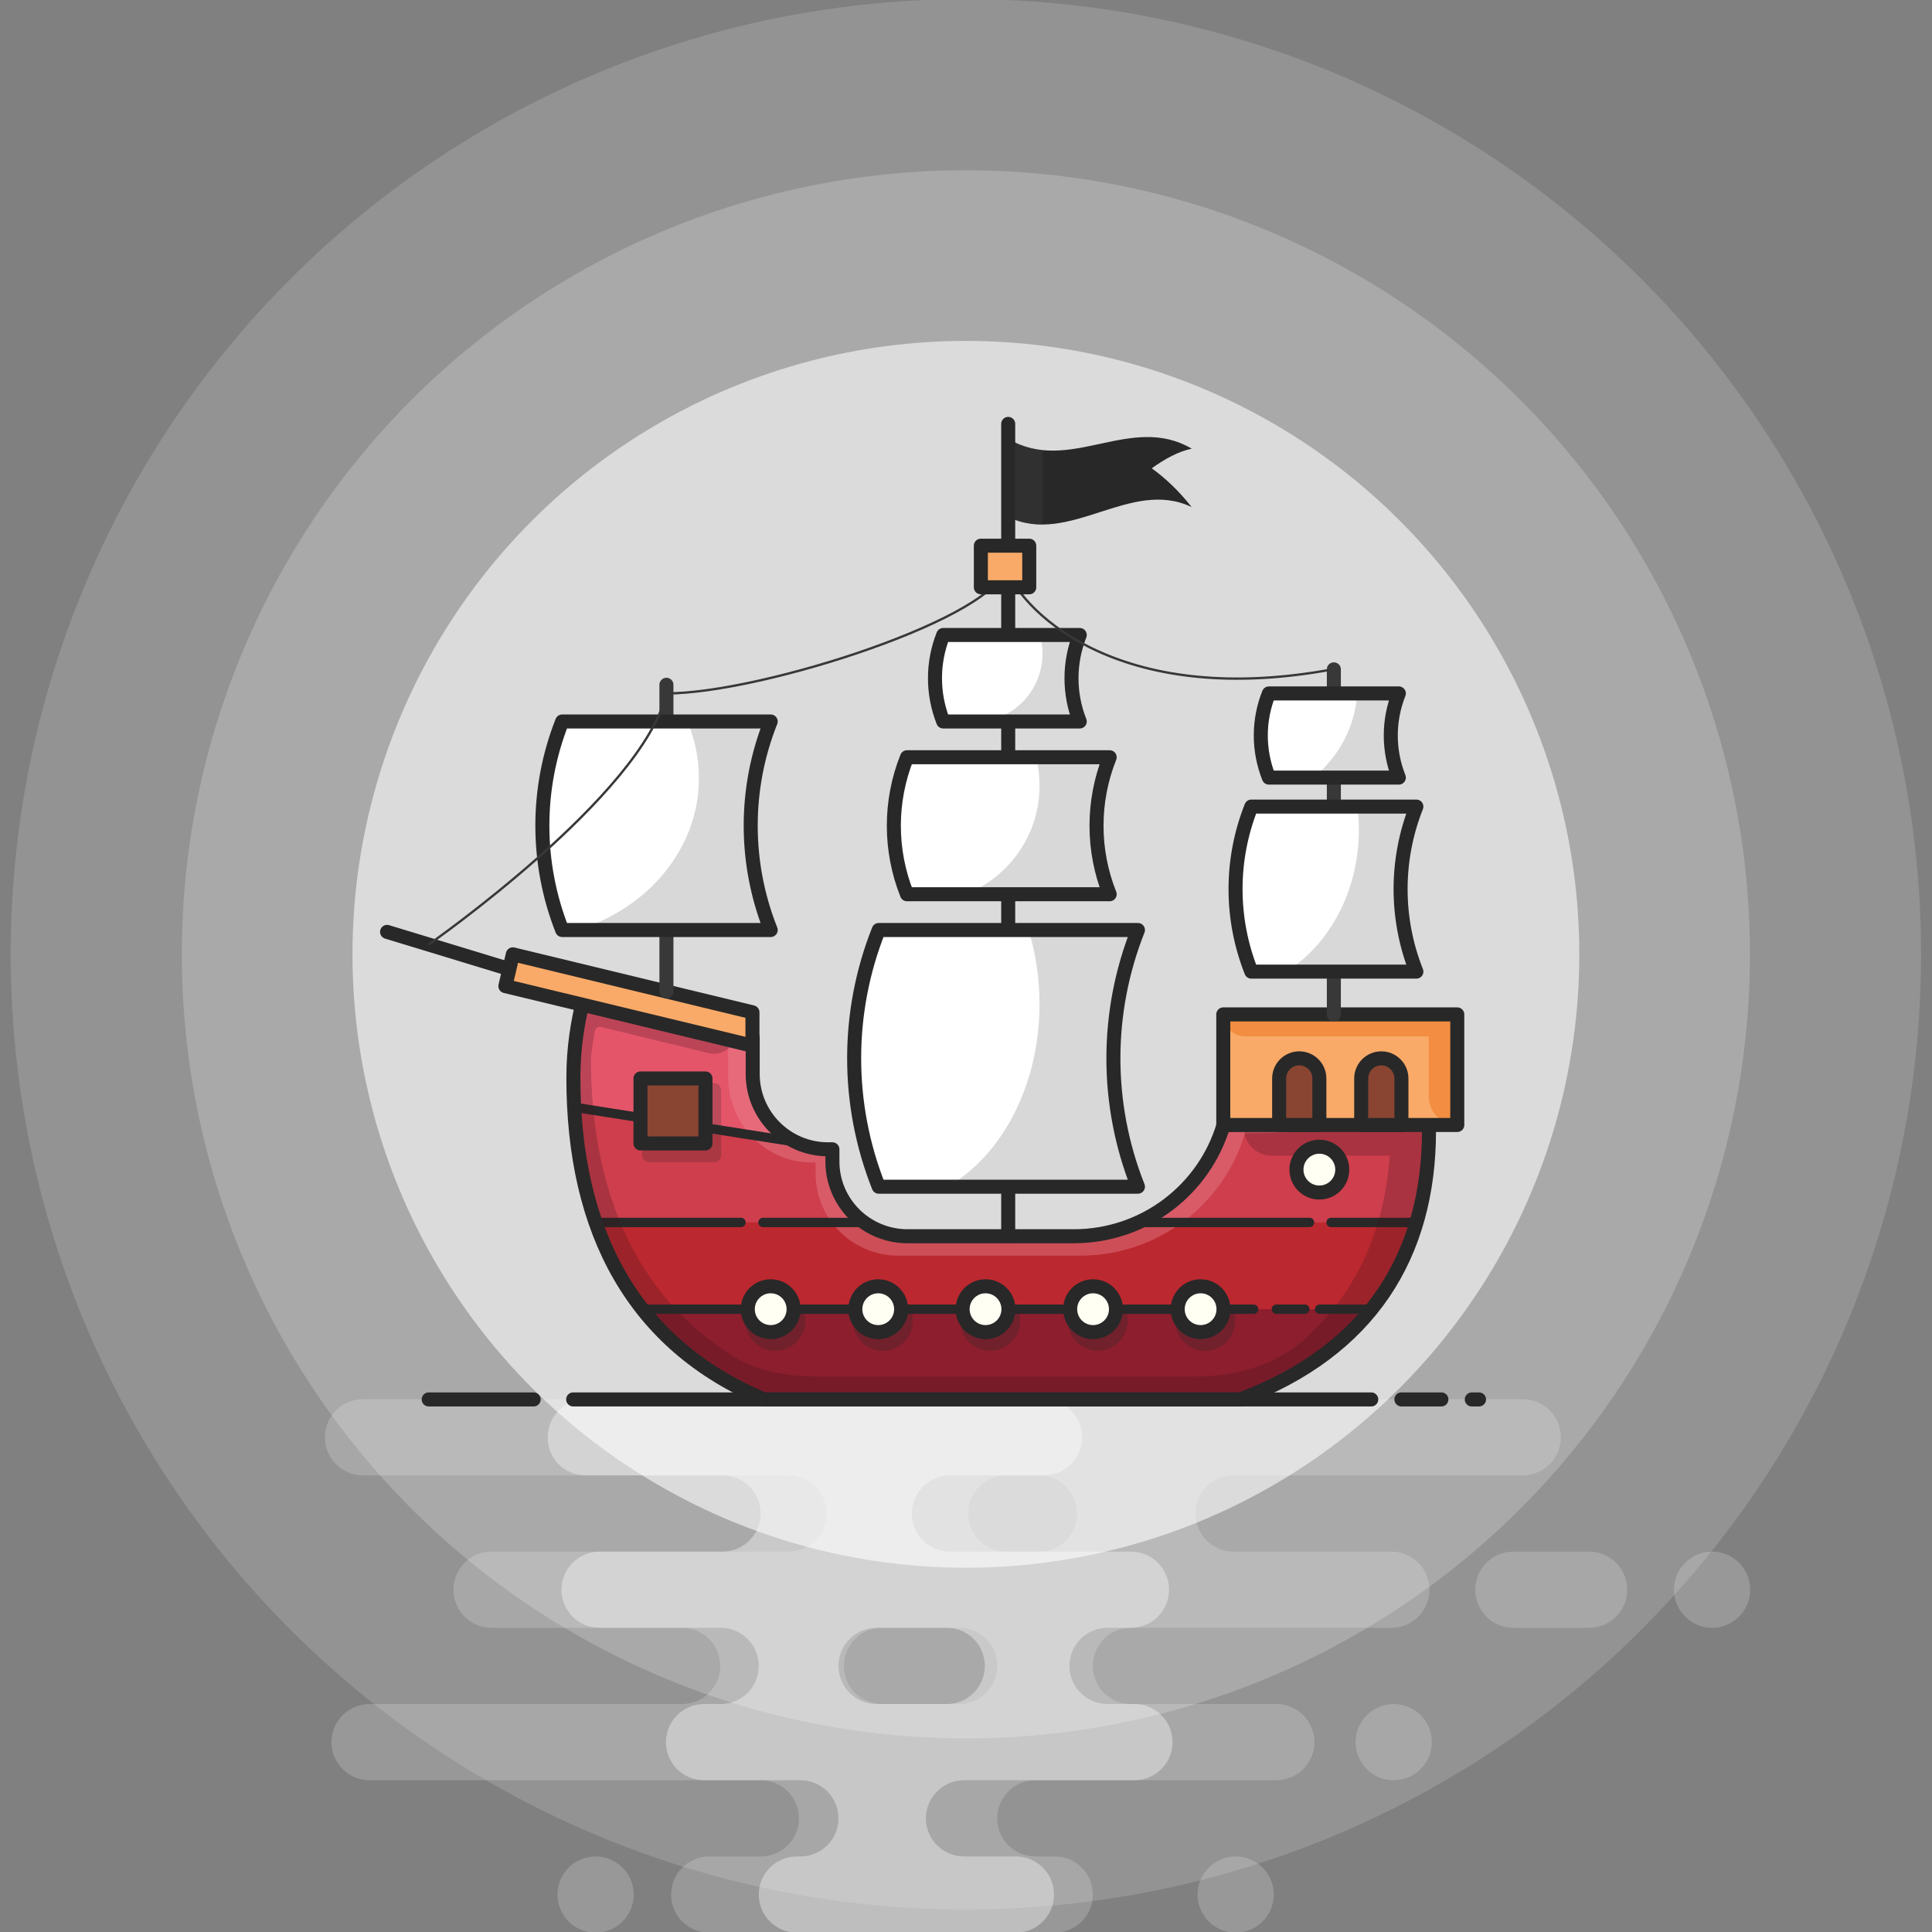
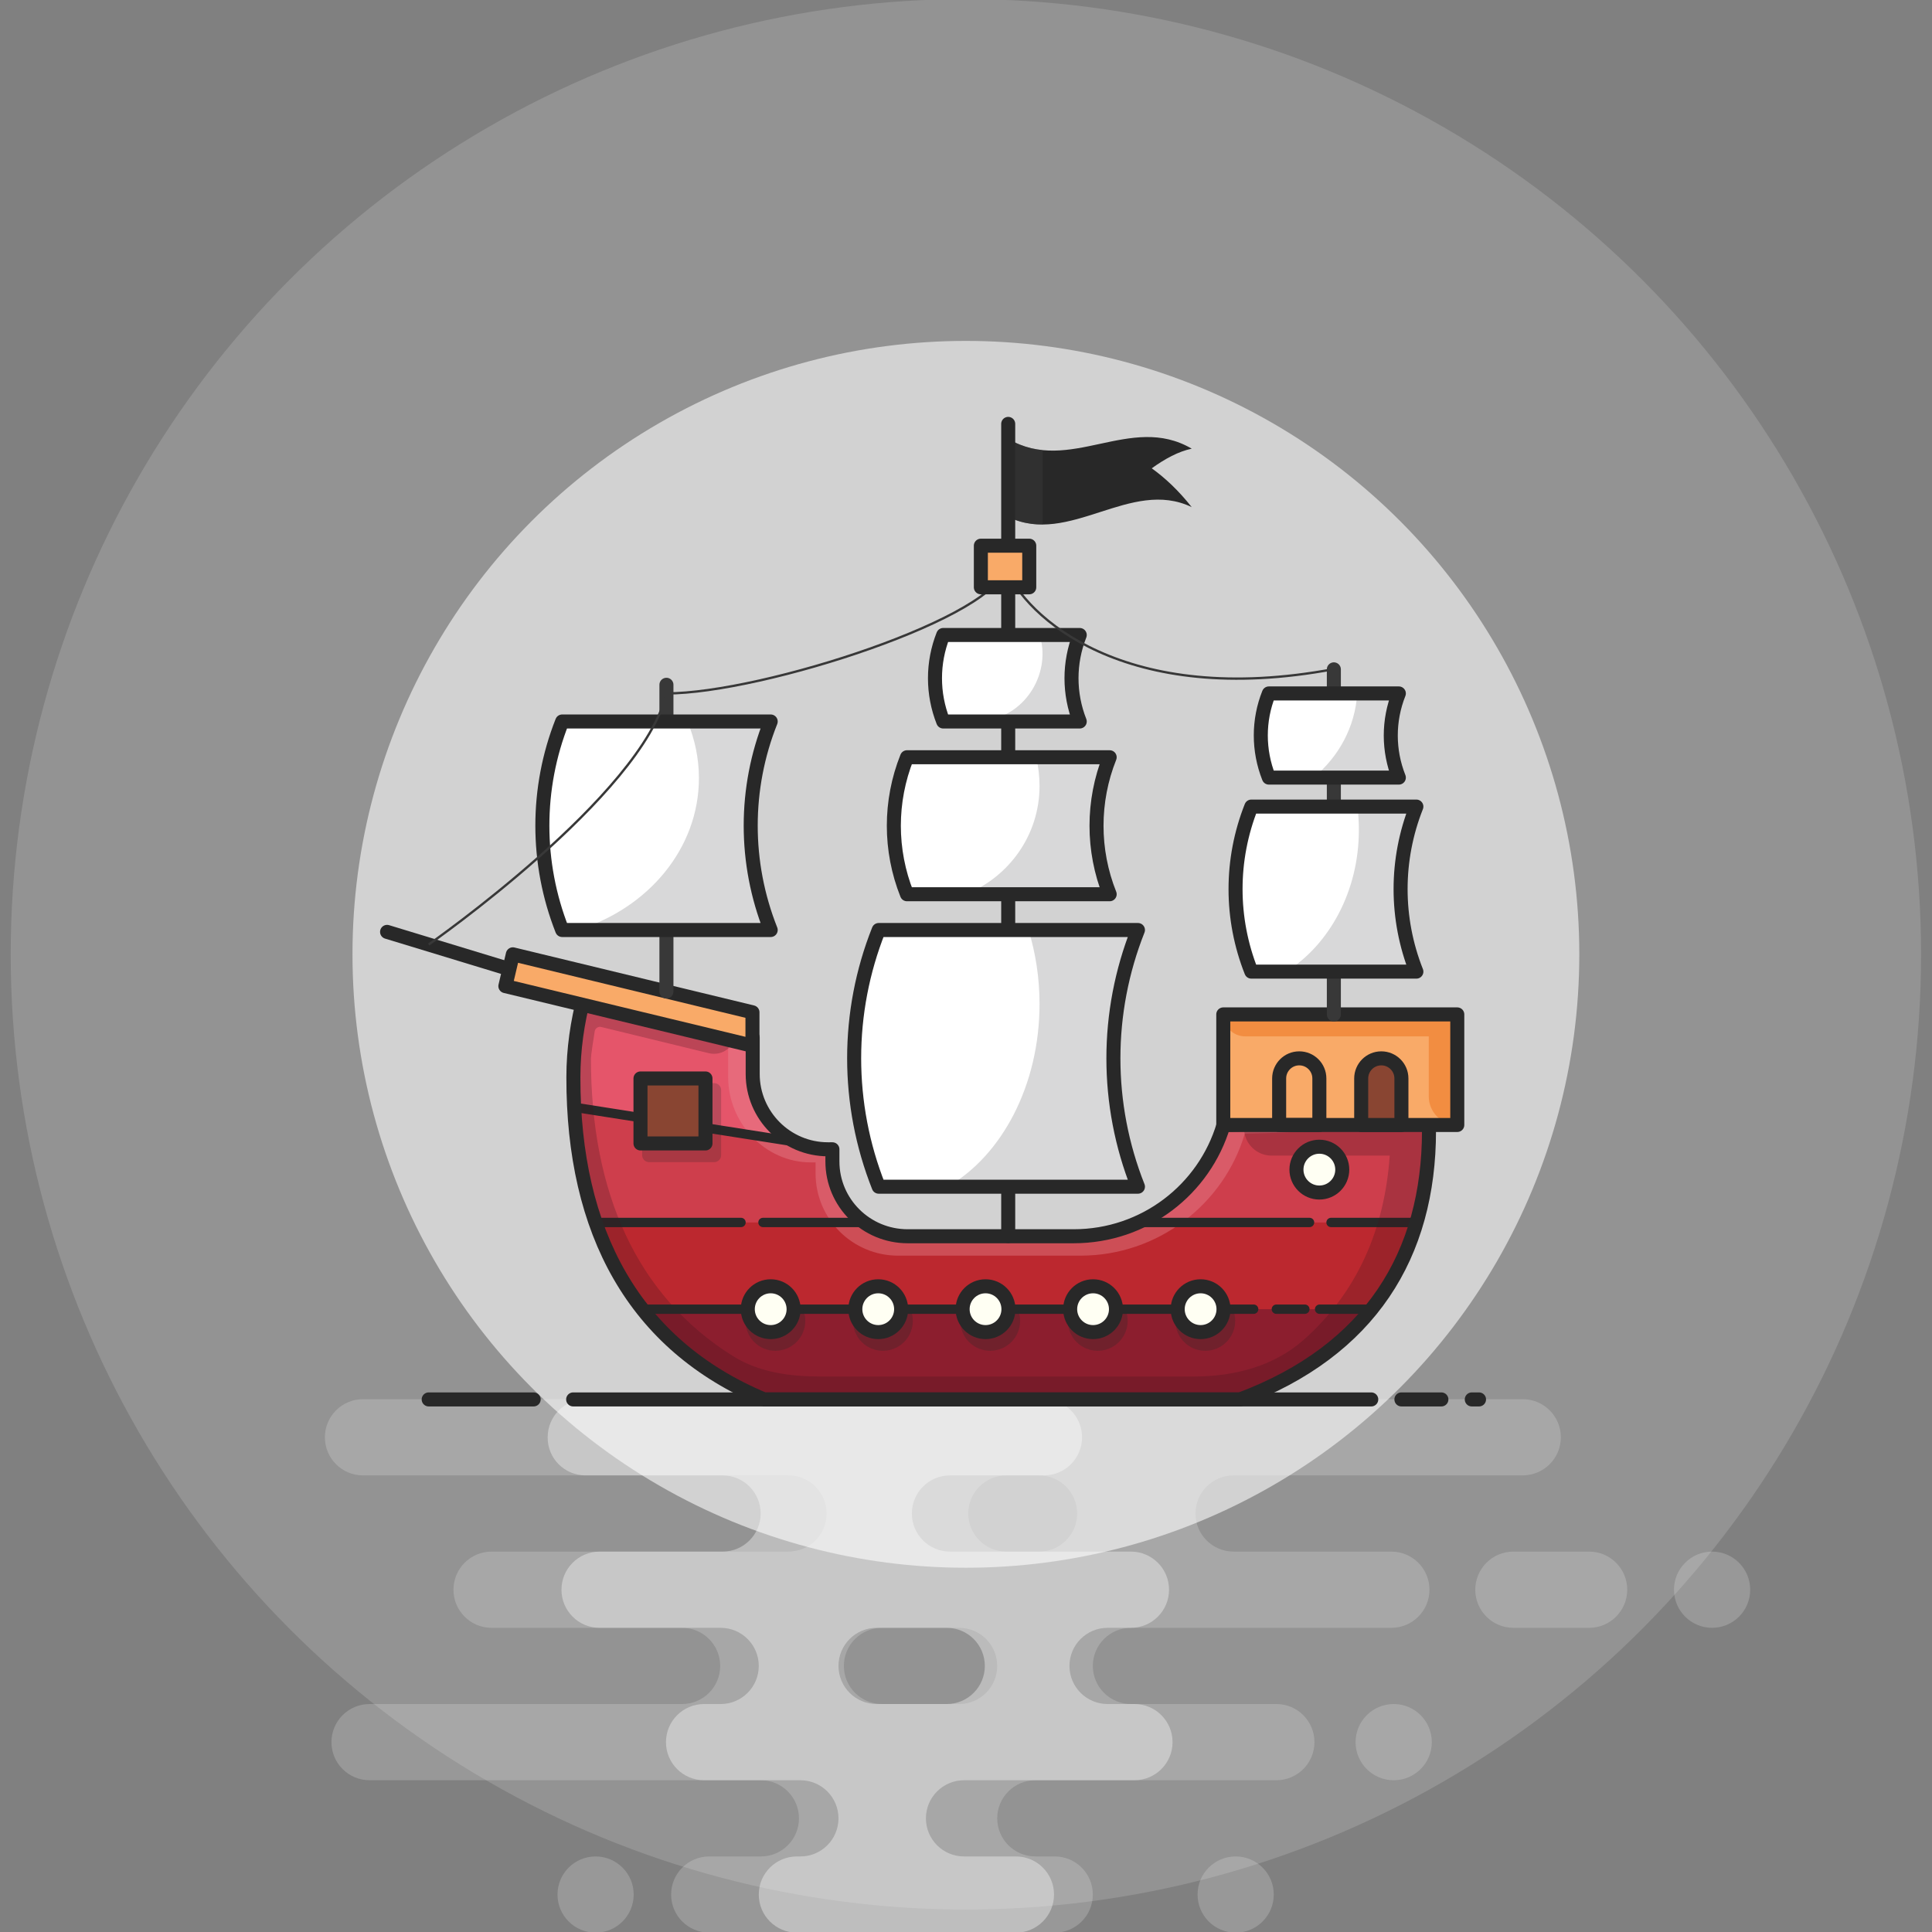
<svg xmlns="http://www.w3.org/2000/svg" xmlns:ns1="http://sodipodi.sourceforge.net/DTD/sodipodi-0.dtd" xmlns:ns2="http://www.inkscape.org/namespaces/inkscape" version="1.1" id="Layer_1" x="0px" y="0px" viewBox="0 0 1000 1000" style="enable-background:new 0 0 1000 1000;" xml:space="preserve" ns1:docname="day99-pirate-boat-clean.svg" ns2:version="0.92.1 r15371">
  <rect x="0" y="0" width="1000" height="1000" fill="#808080" stroke="none" />
  <defs id="defs333" />
  <ns1:namedview pagecolor="#ffffff" bordercolor="#666666" borderopacity="1" objecttolerance="10" gridtolerance="10" guidetolerance="10" ns2:pageopacity="0" ns2:pageshadow="2" ns2:window-width="1920" ns2:window-height="1137" id="namedview331" showgrid="false" ns2:zoom="0.6675088" ns2:cx="296.25795" ns2:cy="506.10789" ns2:window-x="-8" ns2:window-y="-8" ns2:window-maximized="1" ns2:current-layer="Layer_1" />
  <style type="text/css" id="style2">
	.st0{fill:#B4D0D8;}
	.st1{opacity:0.15;fill:#FFFFFF;}
	.st2{opacity:0.2;fill:#FFFFFF;}
	.st3{opacity:0.58;fill:#FFFFFF;}
	.st4{fill:#25B3B7;}
	.st5{fill:#EEF2F4;}
	.st6{opacity:0.19;}
	.st7{fill:#FFFFFF;}
	.st8{opacity:0.37;}
	.st9{fill:#CE3E4C;}
	.st10{fill:#E5556A;}
	.st11{fill:#BC282F;}
	.st12{opacity:0.38;fill:#EA8B98;}
	.st13{fill:none;stroke:#282828;stroke-width:4;stroke-linecap:round;stroke-linejoin:round;stroke-miterlimit:10;}
	.st14{opacity:0.22;fill:none;stroke:#282828;stroke-width:6;stroke-linecap:round;stroke-linejoin:round;stroke-miterlimit:10;}
	.st15{fill:#8C1E2E;}
	.st16{opacity:0.25;}
	.st17{fill:#3A121A;}
	.st18{fill:#282828;}
	.st19{opacity:0.38;fill:#3D3D3D;}
	.st20{fill:none;stroke:#282828;stroke-width:6;stroke-linecap:round;stroke-linejoin:round;stroke-miterlimit:10;}
	.st21{fill:#D8D8D9;}
	.st22{opacity:0.28;}
	.st23{fill:#FFFFF3;}
	.st24{fill:#F9AA68;}
	.st25{fill:#F28D41;}
	.st26{fill:#894532;}
	.st27{fill:none;stroke:#383838;stroke-width:6;stroke-linecap:round;stroke-linejoin:round;stroke-miterlimit:10;}
	.st28{fill:none;stroke:#383838;stroke-miterlimit:10;}
</style>
  <g id="g4702" transform="matrix(1.21,0,0,1.21,-105.054,-111.044)">
    <g id="XMLID_59_">
      <circle r="408.6" cy="500" cx="500" class="st1" id="XMLID_43_" style="opacity:0.15;fill:#ffffff" />
-       <circle r="335.4" cy="500" cx="500" class="st2" id="XMLID_42_" style="opacity:0.2;fill:#ffffff" />
      <circle r="262.4" cy="500" cx="500" class="st3" id="XMLID_24_" style="opacity:0.58;fill:#ffffff" />
    </g>
    <g id="XMLID_192_">
      <g class="st6" id="XMLID_3_" style="opacity:0.19">
        <path d="m 683,853.3 v 0 c 9,0 16.3,-7.3 16.3,-16.3 v 0 c 0,-9 -7.3,-16.3 -16.3,-16.3 v 0 c -9,0 -16.3,7.3 -16.3,16.3 v 0 c 0,9 7.3,16.3 16.3,16.3 z" class="st7" id="XMLID_162_" ns2:connector-curvature="0" style="fill:#ffffff" />
        <path d="m 734.2,788.1 h 32.4 c 9,0 16.3,-7.3 16.3,-16.3 v 0 c 0,-9 -7.3,-16.3 -16.3,-16.3 h -32.4 c -9,0 -16.3,7.3 -16.3,16.3 v 0 c 0,9 7.3,16.3 16.3,16.3 z" class="st7" id="XMLID_70_" ns2:connector-curvature="0" style="fill:#ffffff" />
        <path d="m 819.2,788.1 v 0 c 9,0 16.3,-7.3 16.3,-16.3 v 0 c 0,-9 -7.3,-16.3 -16.3,-16.3 v 0 c -9,0 -16.3,7.3 -16.3,16.3 v 0 c 0,9 7.3,16.3 16.3,16.3 z" class="st7" id="XMLID_75_" ns2:connector-curvature="0" style="fill:#ffffff" />
        <path d="m 754.5,706.6 v 0 c 0,-9 -7.3,-16.3 -16.3,-16.3 H 242.1 c -9,0 -16.3,7.3 -16.3,16.3 v 0 c 0,9 7.3,16.3 16.3,16.3 h 182 c 9,0 16.3,7.3 16.3,16.3 v 0 c 0,9 -7.3,16.3 -16.3,16.3 h -127 c -9,0 -16.3,7.3 -16.3,16.3 v 0 c 0,9 7.3,16.3 16.3,16.3 h 81.5 c 9,0 16.3,7.3 16.3,16.3 v 0 c 0,9 -7.3,16.3 -16.3,16.3 H 244.9 c -9,0 -16.3,7.3 -16.3,16.3 v 0 c 0,9 7.3,16.3 16.3,16.3 h 167.4 c 9,0 16.3,7.3 16.3,16.3 v 0 c 0,9 -7.3,16.3 -16.3,16.3 h -22.1 c -9,0 -16.3,7.3 -16.3,16.3 v 0 c 0,9 7.3,16.3 16.3,16.3 H 538 c 9,0 16.3,-7.3 16.3,-16.3 v 0 c 0,-9 -7.3,-16.3 -16.3,-16.3 h -8.3 c -9,0 -16.3,-7.3 -16.3,-16.3 v 0 c 0,-9 7.3,-16.3 16.3,-16.3 h 103.1 c 9,0 16.3,-7.3 16.3,-16.3 v 0 c 0,-9 -7.3,-16.3 -16.3,-16.3 h -62.2 c -9,0 -16.3,-7.3 -16.3,-16.3 v 0 c 0,-9 7.3,-16.3 16.3,-16.3 H 682 c 9,0 16.3,-7.3 16.3,-16.3 v 0 c 0,-9 -7.3,-16.3 -16.3,-16.3 h -67.5 c -9,0 -16.3,-7.3 -16.3,-16.3 v 0 c 0,-9 7.3,-16.3 16.3,-16.3 h 123.6 c 9.1,0 16.4,-7.3 16.4,-16.3 z M 497.1,820.7 h -33 c -9,0 -16.3,-7.3 -16.3,-16.3 v 0 c 0,-9 7.3,-16.3 16.3,-16.3 h 33 c 9,0 16.3,7.3 16.3,16.3 v 0 c 0,9 -7.3,16.3 -16.3,16.3 z m 34.2,-65.2 h -14 c -9,0 -16.3,-7.3 -16.3,-16.3 v 0 c 0,-9 7.3,-16.3 16.3,-16.3 h 14 c 9,0 16.3,7.3 16.3,16.3 v 0 c 0,9 -7.3,16.3 -16.3,16.3 z" class="st7" id="XMLID_170_" ns2:connector-curvature="0" style="fill:#ffffff" />
        <path d="m 341.6,918.5 v 0 c -9,0 -16.3,-7.3 -16.3,-16.3 v 0 c 0,-9 7.3,-16.3 16.3,-16.3 v 0 c 9,0 16.3,7.3 16.3,16.3 v 0 c 0,9 -7.3,16.3 -16.3,16.3 z" class="st7" id="XMLID_161_" ns2:connector-curvature="0" style="fill:#ffffff" />
        <path d="m 615.4,918.5 v 0 c -9,0 -16.3,-7.3 -16.3,-16.3 v 0 c 0,-9 7.3,-16.3 16.3,-16.3 v 0 c 9,0 16.3,7.3 16.3,16.3 v 0 c 0,9 -7.3,16.3 -16.3,16.3 z" class="st7" id="XMLID_66_" ns2:connector-curvature="0" style="fill:#ffffff" />
      </g>
      <g class="st8" id="XMLID_103_" style="opacity:0.37">
        <path d="m 337.3,722.9 h 58.6 c 9,0 16.3,7.3 16.3,16.3 v 0 c 0,9 -7.3,16.3 -16.3,16.3 h -52.6 c -9,0 -16.3,7.3 -16.3,16.3 v 0 c 0,9 7.3,16.3 16.3,16.3 h 51.8 c 9,0 16.3,7.3 16.3,16.3 v 0 c 0,9 -7.3,16.3 -16.3,16.3 H 388 c -9,0 -16.3,7.3 -16.3,16.3 v 0 c 0,9 7.3,16.3 16.3,16.3 h 41.2 c 9,0 16.3,7.3 16.3,16.3 v 0 c 0,9 -7.3,16.3 -16.3,16.3 h -1.5 c -9,0 -16.3,7.3 -16.3,16.3 v 0 c 0,9 7.3,16.3 16.3,16.3 h 93.7 c 9,0 16.3,-7.3 16.3,-16.3 v 0 c 0,-9 -7.3,-16.3 -16.3,-16.3 h -22.2 c -9,0 -16.3,-7.3 -16.3,-16.3 v 0 c 0,-9 7.3,-16.3 16.3,-16.3 h 72.9 c 9,0 16.3,-7.3 16.3,-16.3 v 0 c 0,-9 -7.3,-16.3 -16.3,-16.3 h -11.5 c -9,0 -16.3,-7.3 -16.3,-16.3 v 0 c 0,-9 7.3,-16.3 16.3,-16.3 h 10 c 9,0 16.3,-7.3 16.3,-16.3 v 0 c 0,-9 -7.3,-16.3 -16.3,-16.3 h -77.4 c -9,0 -16.3,-7.3 -16.3,-16.3 v 0 c 0,-9 7.3,-16.3 16.3,-16.3 h 40.2 c 9,0 16.3,-7.3 16.3,-16.3 v 0 c 0,-9 -7.3,-16.3 -16.3,-16.3 h -196 c -9,0 -16.3,7.3 -16.3,16.3 v 0 c -0.1,9 7.2,16.3 16.2,16.3 z m 108.2,81.5 v 0 c 0,-9 7.3,-16.3 16.3,-16.3 h 30 c 9,0 16.3,7.3 16.3,16.3 v 0 c 0,9 -7.3,16.3 -16.3,16.3 h -30 c -9,0 -16.3,-7.3 -16.3,-16.3 z" class="st7" id="XMLID_109_" ns2:connector-curvature="0" style="fill:#ffffff" />
      </g>
    </g>
    <g id="XMLID_17_">
      <path d="m 413.7,690.4 h 203.6 c 55.7,-20.9 80.8,-61.9 80.8,-115 0,-3.3 -0.2,-6.7 -0.4,-10 -27.9,4.5 -57.2,7.1 -87.5,7.6 -8.2,27.6 -33.8,47.6 -64.1,47.6 h -71 c -17.8,0 -32.2,-14.3 -32.2,-32 v -5.2 H 441 c -17.8,0 -32.2,-14.5 -32.2,-32.2 v -15.6 c -26.4,-3.8 -50.5,-9.9 -72,-17.9 -3,11.2 -4.7,22.9 -4.7,34.9 -0.1,65.9 25.8,114.5 81.6,137.8 z" class="st9" id="XMLID_29_" ns2:connector-curvature="0" style="fill:#ce3e4c" />
      <path d="m 408.7,551.1 v -15.6 c -26.4,-3.8 -50.5,-9.9 -72,-17.9 -3,11.2 -4.7,22.9 -4.7,34.9 0,4.4 0.1,8.6 0.3,12.9 l 94.5,14.8 c -10.7,-5.3 -18.1,-16.4 -18.1,-29.1 z" class="st10" id="XMLID_110_" ns2:connector-curvature="0" style="fill:#e5556a" />
      <path d="m 573.5,614.7 c -8.4,3.8 -17.6,5.8 -27.4,5.8 h -71 c -6.9,0 -13.3,-2.2 -18.6,-5.8 H 341.6 c 12,34.5 35.7,60.5 72.1,75.7 h 203.6 c 41,-15.4 65.4,-41.7 75.4,-75.7 z" class="st11" id="XMLID_107_" ns2:connector-curvature="0" style="fill:#bc282f" />
      <path d="m 398.3,535.5 v 17.1 c 0,19.5 15.8,36.4 35.3,36.4 h 2.1 v 4.7 c 0,19.5 15.8,35.2 35.3,35.2 h 78 c 33.2,0 61.4,-22 70.3,-52.2 26.9,-0.5 53.2,-2.5 78.5,-5.8 -0.1,-1.8 -0.2,-3.7 -0.3,-5.5 -27.9,4.5 -57.2,7.1 -87.5,7.6 -8.2,27.6 -33.8,47.6 -64.1,47.6 h -71 c -17.8,0 -32.2,-14.3 -32.2,-32 v -5.2 h -1.9 c -17.8,0 -32.2,-14.5 -32.2,-32.2 v -15.6 c -26.4,-3.8 -50.5,-9.9 -72,-17.9 -0.4,1.3 -0.7,2.6 -1,3.9 19.4,5.9 40.3,10.7 62.7,13.9 z" class="st12" id="XMLID_79_" ns2:connector-curvature="0" style="opacity:0.38;fill:#ea8b98" />
      <path d="m 408.7,551.1 v -15.6 c -26.4,-3.8 -50.5,-9.9 -72,-17.9 -3,11.2 -4.7,22.9 -4.7,34.9 0,4.4 0.1,8.6 0.3,12.9 l 94.5,14.8 c -10.7,-5.3 -18.1,-16.4 -18.1,-29.1 z" class="st13" id="XMLID_102_" ns2:connector-curvature="0" style="fill:none;stroke:#282828;stroke-width:4;stroke-linecap:round;stroke-linejoin:round;stroke-miterlimit:10" />
      <rect height="27.8" width="27.8" class="st14" y="558.1" x="364.5" id="XMLID_148_" style="opacity:0.22;fill:none;stroke:#282828;stroke-width:6;stroke-linecap:round;stroke-linejoin:round;stroke-miterlimit:10" />
      <path d="m 647,614.7 h -73.6 c -8.4,3.8 -17.6,5.8 -27.4,5.8 h -71 c -6.9,0 -13.3,-2.2 -18.6,-5.8 h -43.2" class="st13" id="XMLID_36_" ns2:connector-curvature="0" style="fill:none;stroke:#282828;stroke-width:4;stroke-linecap:round;stroke-linejoin:round;stroke-miterlimit:10" />
      <path d="m 403.8,614.7 h -62.2 c 12,34.5 35.7,60.5 72.1,75.7 h 203.6 c 41,-15.4 65.4,-41.7 75.4,-75.7 h -36.5" class="st13" id="XMLID_100_" ns2:connector-curvature="0" style="fill:none;stroke:#282828;stroke-width:4;stroke-linecap:round;stroke-linejoin:round;stroke-miterlimit:10" />
      <path d="m 361.7,651.8 c 12.9,16.4 30.2,29.4 52,38.6 h 203.6 c 24.5,-9.2 43,-22.3 56.2,-38.6 z" class="st15" id="XMLID_99_" ns2:connector-curvature="0" style="fill:#8c1e2e" />
      <g class="st16" id="XMLID_80_" style="opacity:0.25">
        <path d="m 697.6,565.4 c -5.3,0.9 -10.8,1.6 -16.2,2.3 0.1,2.2 0.2,4.5 0.2,6.7 H 619 v 0 c 0,6.5 5.3,11.7 11.7,11.7 h 50.6 c -2.2,31.7 -14,58.6 -36.9,78.9 -13,11.4 -29.8,15.6 -47.1,15.6 H 438.1 c -13.4,0 -26.6,-1.7 -38,-8.9 -41.2,-25.9 -60.5,-70 -60.5,-127.1 0,-1.3 1,-7.9 1.6,-11.6 0.2,-1.4 1.6,-2.3 2.9,-1.9 l 46,11.2 c 3.9,0.9 7.9,-0.7 10,-4.1 0.2,-0.4 0.4,-0.6 0.4,-0.8 0.4,-3.1 -59,-15 -58.4,-18 -1.8,-0.6 -3.6,-1.3 -5.3,-1.9 -3,11.2 -4.7,22.9 -4.7,34.9 0,66.1 25.8,114.7 81.6,138 h 187.2 16.4 c 1.6,-0.6 3.2,-1.2 4.7,-1.9 0.5,-0.2 1,-0.4 1.5,-0.6 1.1,-0.4 2.1,-0.9 3.1,-1.4 0.5,-0.2 1.1,-0.5 1.6,-0.7 1,-0.5 2,-0.9 2.9,-1.4 0.5,-0.2 1,-0.5 1.5,-0.7 1.1,-0.6 2.2,-1.1 3.3,-1.7 0.3,-0.2 0.6,-0.3 0.9,-0.5 1.4,-0.7 2.7,-1.5 4,-2.3 0.4,-0.2 0.8,-0.5 1.2,-0.7 0.9,-0.6 1.9,-1.1 2.8,-1.7 0.5,-0.3 1,-0.6 1.4,-0.9 0.8,-0.5 1.6,-1 2.4,-1.6 0.5,-0.3 0.9,-0.6 1.4,-1 0.8,-0.6 1.6,-1.1 2.4,-1.7 0.4,-0.3 0.8,-0.6 1.2,-0.9 1.1,-0.9 2.3,-1.7 3.3,-2.6 0.3,-0.2 0.5,-0.5 0.8,-0.7 0.8,-0.7 1.7,-1.4 2.5,-2.1 0.4,-0.4 0.8,-0.7 1.2,-1.1 0.7,-0.6 1.3,-1.2 1.9,-1.8 0.4,-0.4 0.8,-0.8 1.2,-1.2 0.6,-0.6 1.2,-1.2 1.8,-1.8 0.4,-0.4 0.8,-0.8 1.1,-1.2 0.7,-0.8 1.5,-1.6 2.2,-2.3 19.2,-21.4 28.2,-48.9 28.2,-80.7 0.2,-3.1 0.1,-6.5 -0.2,-9.8 z" class="st17" id="XMLID_82_" ns2:connector-curvature="0" style="fill:#3a121a" />
      </g>
      <line y2="651.8" x2="632.8" y1="651.8" x1="645" class="st13" id="XMLID_65_" style="fill:none;stroke:#282828;stroke-width:4;stroke-linecap:round;stroke-linejoin:round;stroke-miterlimit:10" />
      <path d="M 623.1,651.8 H 361.7 c 12.9,16.4 30.2,29.4 52,38.6 h 203.6 c 24.5,-9.2 43,-22.3 56.2,-38.6 h -22.2" class="st13" id="XMLID_10_" ns2:connector-curvature="0" style="fill:none;stroke:#282828;stroke-width:4;stroke-linecap:round;stroke-linejoin:round;stroke-miterlimit:10" />
      <path d="m 596.6,283.7 c -26.2,-15.4 -52.3,11.3 -78.5,-4.2 0,11.1 0,22.3 0,33.4 26.2,12.7 52.3,-16.8 78.5,-4.2 -5.7,-7.2 -11.4,-12.5 -17.1,-16.6 5.7,-4.1 11.4,-7.2 17.1,-8.4 z" class="st18" id="XMLID_58_" ns2:connector-curvature="0" style="fill:#282828" />
      <path d="m 532.8,284.3 c -4.9,-0.5 -9.8,-1.9 -14.6,-4.8 0,11.1 0,22.3 0,33.4 4.9,2.4 9.8,3.3 14.6,3.2 z" class="st19" id="XMLID_61_" ns2:connector-curvature="0" style="opacity:0.38;fill:#3d3d3d" />
      <line y2="620.5" x2="518.1" y1="273.1" x1="518.1" class="st20" id="XMLID_13_" style="fill:none;stroke:#282828;stroke-width:6;stroke-linecap:round;stroke-linejoin:round;stroke-miterlimit:10" />
      <path d="m 573.6,599.4 c -37,0 -73.9,0 -110.9,0 -14,-35.3 -14,-74.6 0,-109.8 37,0 73.9,0 110.9,0 -14,35.3 -14,74.5 0,109.8 z" class="st21" id="XMLID_34_" ns2:connector-curvature="0" style="fill:#d8d8d9" />
      <path d="m 531.5,521.2 c 0,-11.2 -1.7,-21.8 -4.7,-31.6 -21.4,0 -42.8,0 -64.1,0 -14,35.3 -14,74.6 0,109.8 9.8,0 19.7,0 29.5,0 23.1,-13.3 39.3,-43.3 39.3,-78.2 z" class="st7" id="XMLID_41_" ns2:connector-curvature="0" style="fill:#ffffff" />
      <path d="m 573.6,599.4 c -37,0 -73.9,0 -110.9,0 -14,-35.3 -14,-74.6 0,-109.8 37,0 73.9,0 110.9,0 -14,35.3 -14,74.5 0,109.8 z" class="st20" id="XMLID_2_" ns2:connector-curvature="0" style="fill:none;stroke:#282828;stroke-width:6;stroke-linecap:round;stroke-linejoin:round;stroke-miterlimit:10" />
      <path d="m 561.5,474.3 c -28.9,0 -57.8,0 -86.7,0 -7.5,-18.8 -7.5,-39.8 0,-58.6 28.9,0 57.8,0 86.7,0 -7.5,18.8 -7.5,39.8 0,58.6 z" class="st21" id="XMLID_44_" ns2:connector-curvature="0" style="fill:#d8d8d9" />
      <path d="m 531.5,428 c 0,-4.2 -0.5,-8.4 -1.5,-12.3 -18.4,0 -36.8,0 -55.1,0 -7.5,18.8 -7.5,39.8 0,58.6 8.4,0 16.7,0 25.1,0 18.4,-7.4 31.5,-25.3 31.5,-46.3 z" class="st7" id="XMLID_40_" ns2:connector-curvature="0" style="fill:#ffffff" />
      <path d="m 561.5,474.3 c -28.9,0 -57.8,0 -86.7,0 -7.5,-18.8 -7.5,-39.8 0,-58.6 28.9,0 57.8,0 86.7,0 -7.5,18.8 -7.5,39.8 0,58.6 z" class="st20" id="XMLID_7_" ns2:connector-curvature="0" style="fill:none;stroke:#282828;stroke-width:6;stroke-linecap:round;stroke-linejoin:round;stroke-miterlimit:10" />
      <path d="m 548.7,400.4 c -19.5,0 -38.9,0 -58.4,0 -4.7,-11.9 -4.7,-25.1 0,-37 19.5,0 38.9,0 58.4,0 -4.7,11.9 -4.7,25.1 0,37 z" class="st21" id="XMLID_45_" ns2:connector-curvature="0" style="fill:#d8d8d9" />
      <path d="m 531.5,363.4 c -13.7,0 -27.5,0 -41.2,0 -4.7,11.9 -4.7,25.1 0,37 5.6,0 11.2,0 16.7,0 20,-2.5 29.4,-22.3 24.5,-37 z" class="st7" id="XMLID_39_" ns2:connector-curvature="0" style="fill:#ffffff" />
      <path d="m 548.7,400.4 c -19.5,0 -38.9,0 -58.4,0 -4.7,-11.9 -4.7,-25.1 0,-37 19.5,0 38.9,0 58.4,0 -4.7,11.9 -4.7,25.1 0,37 z" class="st20" id="XMLID_21_" ns2:connector-curvature="0" style="fill:none;stroke:#282828;stroke-width:6;stroke-linecap:round;stroke-linejoin:round;stroke-miterlimit:10" />
      <g class="st22" id="XMLID_26_" style="opacity:0.28">
        <g id="XMLID_137_">
          <circle r="9.8" cy="656.8" cx="464.5" class="st23" id="XMLID_139_" style="fill:#fffff3" />
          <circle r="9.8" cy="656.8" cx="464.5" class="st20" id="XMLID_138_" style="fill:none;stroke:#282828;stroke-width:6;stroke-linecap:round;stroke-linejoin:round;stroke-miterlimit:10" />
        </g>
        <g id="XMLID_130_">
          <circle r="9.8" cy="656.8" cx="510.4" class="st23" id="XMLID_132_" style="fill:#fffff3" />
          <circle r="9.8" cy="656.8" cx="510.4" class="st20" id="XMLID_131_" style="fill:none;stroke:#282828;stroke-width:6;stroke-linecap:round;stroke-linejoin:round;stroke-miterlimit:10" />
        </g>
        <g id="XMLID_122_">
          <circle r="9.8" cy="656.8" cx="556.4" class="st23" id="XMLID_124_" style="fill:#fffff3" />
          <circle r="9.8" cy="656.8" cx="556.4" class="st20" id="XMLID_123_" style="fill:none;stroke:#282828;stroke-width:6;stroke-linecap:round;stroke-linejoin:round;stroke-miterlimit:10" />
        </g>
        <g id="XMLID_115_">
          <circle r="9.8" cy="656.8" cx="602.4" class="st23" id="XMLID_119_" style="fill:#fffff3" />
          <circle r="9.8" cy="656.8" cx="602.4" class="st20" id="XMLID_118_" style="fill:none;stroke:#282828;stroke-width:6;stroke-linecap:round;stroke-linejoin:round;stroke-miterlimit:10" />
        </g>
        <g id="XMLID_67_">
          <circle r="9.8" cy="656.8" cx="418.5" class="st23" id="XMLID_73_" style="fill:#fffff3" />
          <circle r="9.8" cy="656.8" cx="418.5" class="st20" id="XMLID_71_" style="fill:none;stroke:#282828;stroke-width:6;stroke-linecap:round;stroke-linejoin:round;stroke-miterlimit:10" />
        </g>
      </g>
      <g id="XMLID_19_">
        <g id="XMLID_20_">
          <circle r="9.8" cy="651.8" cx="462.5" class="st23" id="XMLID_62_" style="fill:#fffff3" />
          <circle r="9.8" cy="651.8" cx="462.5" class="st20" id="XMLID_12_" style="fill:none;stroke:#282828;stroke-width:6;stroke-linecap:round;stroke-linejoin:round;stroke-miterlimit:10" />
        </g>
        <g id="XMLID_63_">
          <circle r="9.8" cy="651.8" cx="508.4" class="st23" id="XMLID_89_" style="fill:#fffff3" />
          <circle r="9.8" cy="651.8" cx="508.4" class="st20" id="XMLID_64_" style="fill:none;stroke:#282828;stroke-width:6;stroke-linecap:round;stroke-linejoin:round;stroke-miterlimit:10" />
        </g>
        <g id="XMLID_95_">
          <circle r="9.8" cy="651.8" cx="554.4" class="st23" id="XMLID_101_" style="fill:#fffff3" />
          <circle r="9.8" cy="651.8" cx="554.4" class="st20" id="XMLID_98_" style="fill:none;stroke:#282828;stroke-width:6;stroke-linecap:round;stroke-linejoin:round;stroke-miterlimit:10" />
        </g>
        <g id="XMLID_60_">
          <circle r="9.8" cy="651.8" cx="600.4" class="st23" id="XMLID_93_" style="fill:#fffff3" />
          <circle r="9.8" cy="651.8" cx="600.4" class="st20" id="XMLID_92_" style="fill:none;stroke:#282828;stroke-width:6;stroke-linecap:round;stroke-linejoin:round;stroke-miterlimit:10" />
        </g>
        <g id="XMLID_106_">
          <circle r="9.8" cy="651.8" cx="416.5" class="st23" id="XMLID_113_" style="fill:#fffff3" />
-           <circle r="9.8" cy="651.8" cx="416.5" class="st23" id="XMLID_146_" style="fill:#fffff3" />
          <circle r="9.8" cy="651.8" cx="416.5" class="st20" id="XMLID_108_" style="fill:none;stroke:#282828;stroke-width:6;stroke-linecap:round;stroke-linejoin:round;stroke-miterlimit:10" />
        </g>
      </g>
      <g id="XMLID_147_">
        <circle r="9.8" cy="592.1" cx="651.2" class="st23" id="XMLID_68_" style="fill:#fffff3" />
        <circle r="9.8" cy="592.1" cx="651.2" class="st20" id="XMLID_25_" style="fill:none;stroke:#282828;stroke-width:6;stroke-linecap:round;stroke-linejoin:round;stroke-miterlimit:10" />
      </g>
      <path d="m 413.7,690.4 h 203.6 c 55.7,-20.9 80.8,-61.9 80.8,-115 0,-3.3 -0.2,-6.7 -0.4,-10 -27.9,4.5 -57.2,7.1 -87.5,7.6 -8.2,27.6 -33.8,47.6 -64.1,47.6 h -71 c -17.8,0 -32.2,-14.3 -32.2,-32 v -5.2 H 441 c -17.8,0 -32.2,-14.5 -32.2,-32.2 v -15.6 c -26.4,-3.8 -50.5,-9.9 -72,-17.9 -3,11.2 -4.7,22.9 -4.7,34.9 -0.1,65.9 25.8,114.5 81.6,137.8 z" class="st20" id="XMLID_15_" ns2:connector-curvature="0" style="fill:none;stroke:#282828;stroke-width:6;stroke-linecap:round;stroke-linejoin:round;stroke-miterlimit:10" />
      <rect height="47.3" width="100.1" class="st24" y="525.7" x="610.1" id="XMLID_28_" style="fill:#f9aa68" />
      <path d="m 610.1,525.7 v 0 c 0,5.2 4.2,9.4 9.4,9.4 H 698 v 25.7 c 0,6.7 5.5,12.2 12.2,12.2 v 0 -47.3 z" class="st25" id="XMLID_69_" ns2:connector-curvature="0" style="fill:#f28d41" />
      <rect height="47.3" width="100.1" class="st20" y="525.7" x="610.1" id="XMLID_4_" style="fill:none;stroke:#282828;stroke-width:6;stroke-linecap:round;stroke-linejoin:round;stroke-miterlimit:10" />
      <g id="XMLID_31_">
        <g id="XMLID_76_">
-           <path d="M 651.2,573 H 634 v -19.9 c 0,-4.7 3.8,-8.6 8.6,-8.6 v 0 c 4.7,0 8.6,3.8 8.6,8.6 z" class="st26" id="XMLID_78_" ns2:connector-curvature="0" style="fill:#894532" />
          <path d="m 686.3,573 h -17.2 v -19.9 c 0,-4.7 3.8,-8.6 8.6,-8.6 v 0 c 4.7,0 8.6,3.8 8.6,8.6 z" class="st26" id="XMLID_77_" ns2:connector-curvature="0" style="fill:#894532" />
        </g>
      </g>
      <g id="XMLID_23_">
        <path d="M 651.2,573 H 634 v -19.9 c 0,-4.7 3.8,-8.6 8.6,-8.6 v 0 c 4.7,0 8.6,3.8 8.6,8.6 z" class="st20" id="XMLID_22_" ns2:connector-curvature="0" style="fill:none;stroke:#282828;stroke-width:6;stroke-linecap:round;stroke-linejoin:round;stroke-miterlimit:10" />
        <path d="m 686.3,573 h -17.2 v -19.9 c 0,-4.7 3.8,-8.6 8.6,-8.6 v 0 c 4.7,0 8.6,3.8 8.6,8.6 z" class="st20" id="XMLID_27_" ns2:connector-curvature="0" style="fill:none;stroke:#282828;stroke-width:6;stroke-linecap:round;stroke-linejoin:round;stroke-miterlimit:10" />
      </g>
      <polygon points="408.7,539.1 408.7,524.8 306.2,500 303,513.6 " class="st24" id="XMLID_30_" style="fill:#f9aa68" />
      <polygon points="408.7,539.1 408.7,524.8 306.2,500 303,513.6 " class="st20" id="XMLID_18_" style="fill:none;stroke:#282828;stroke-width:6;stroke-linecap:round;stroke-linejoin:round;stroke-miterlimit:10" />
      <line y2="690.4" x2="719.5" y1="690.4" x1="716.4" class="st20" id="XMLID_96_" style="fill:none;stroke:#282828;stroke-width:6;stroke-linecap:round;stroke-linejoin:round;stroke-miterlimit:10" />
      <line y2="690.4" x2="703.4" y1="690.4" x1="686.3" class="st20" id="XMLID_91_" style="fill:none;stroke:#282828;stroke-width:6;stroke-linecap:round;stroke-linejoin:round;stroke-miterlimit:10" />
      <line y2="690.4" x2="673.4" y1="690.4" x1="332" class="st20" id="XMLID_97_" style="fill:none;stroke:#282828;stroke-width:6;stroke-linecap:round;stroke-linejoin:round;stroke-miterlimit:10" />
      <line y2="690.4" x2="315.1" y1="690.4" x1="270.2" class="st20" id="XMLID_129_" style="fill:none;stroke:#282828;stroke-width:6;stroke-linecap:round;stroke-linejoin:round;stroke-miterlimit:10" />
      <line y2="525.7" x2="657.4" y1="378.1" x1="657.4" class="st27" id="XMLID_52_" style="fill:none;stroke:#383838;stroke-width:6;stroke-linecap:round;stroke-linejoin:round;stroke-miterlimit:10" />
      <path d="m 692.7,507.4 c -23.5,0 -47,0 -70.6,0 -9,-22.7 -9,-47.9 0,-70.6 23.5,0 47,0 70.6,0 -9,22.7 -9,47.9 0,70.6 z" class="st21" id="XMLID_48_" ns2:connector-curvature="0" style="fill:#d8d8d9" />
      <path d="m 668.1,446.8 c 0,-3.4 -0.2,-6.8 -0.6,-10 -15.1,0 -30.2,0 -45.4,0 -9,22.7 -9,47.9 0,70.6 5,0 10,0 15,0 18.4,-11.7 31,-34.4 31,-60.6 z" class="st7" id="XMLID_46_" ns2:connector-curvature="0" style="fill:#ffffff" />
      <path d="m 685.2,424.4 c -18.5,0 -37,0 -55.6,0 -4.6,-11.6 -4.6,-24.5 0,-36 18.5,0 37,0 55.6,0 -4.6,11.6 -4.6,24.4 0,36 z" class="st21" id="XMLID_49_" ns2:connector-curvature="0" style="fill:#d8d8d9" />
      <path d="m 667.4,388.4 c -12.6,0 -25.2,0 -37.8,0 -4.6,11.6 -4.6,24.5 0,36 6.4,0 12.7,0 19.1,0 10.7,-8.8 17.8,-21.6 18.7,-36 z" class="st7" id="XMLID_47_" ns2:connector-curvature="0" style="fill:#ffffff" />
      <path d="m 692.7,507.4 c -23.5,0 -47,0 -70.6,0 -9,-22.7 -9,-47.9 0,-70.6 23.5,0 47,0 70.6,0 -9,22.7 -9,47.9 0,70.6 z" class="st20" id="XMLID_11_" ns2:connector-curvature="0" style="fill:none;stroke:#282828;stroke-width:6;stroke-linecap:round;stroke-linejoin:round;stroke-miterlimit:10" />
      <path d="m 685.2,424.4 c -18.5,0 -37,0 -55.6,0 -4.6,-11.6 -4.6,-24.5 0,-36 18.5,0 37,0 55.6,0 -4.6,11.6 -4.6,24.4 0,36 z" class="st20" id="XMLID_8_" ns2:connector-curvature="0" style="fill:none;stroke:#282828;stroke-width:6;stroke-linecap:round;stroke-linejoin:round;stroke-miterlimit:10" />
      <line y2="515.9" x2="371.9" y1="384.7" x1="371.9" class="st27" id="XMLID_54_" style="fill:none;stroke:#383838;stroke-width:6;stroke-linecap:round;stroke-linejoin:round;stroke-miterlimit:10" />
      <path d="m 416.5,489.6 c -29.7,0 -59.5,0 -89.2,0 -11.3,-28.7 -11.3,-60.6 0,-89.2 29.7,0 59.5,0 89.2,0 -11.4,28.6 -11.4,60.5 0,89.2 z" class="st21" id="XMLID_50_" ns2:connector-curvature="0" style="fill:#d8d8d9" />
      <path d="m 385.8,424.6 c 0,-8.5 -1.8,-16.7 -4.9,-24.2 -17.9,0 -35.7,0 -53.6,0 -11.3,28.7 -11.3,60.6 0,89.2 2.2,0 4.4,0 6.6,0 30.2,-9.3 51.9,-34.9 51.9,-65 z" class="st7" id="XMLID_38_" ns2:connector-curvature="0" style="fill:#ffffff" />
      <path d="m 416.5,489.6 c -29.7,0 -59.5,0 -89.2,0 -11.3,-28.7 -11.3,-60.6 0,-89.2 29.7,0 59.5,0 89.2,0 -11.4,28.6 -11.4,60.5 0,89.2 z" class="st20" id="XMLID_16_" ns2:connector-curvature="0" style="fill:none;stroke:#282828;stroke-width:6;stroke-linecap:round;stroke-linejoin:round;stroke-miterlimit:10" />
      <line y2="490.4" x2="252.4" y1="505.8" x1="303" class="st20" id="XMLID_104_" style="fill:none;stroke:#282828;stroke-width:6;stroke-linecap:round;stroke-linejoin:round;stroke-miterlimit:10" />
      <rect height="27.8" width="27.8" class="st26" y="553.1" x="360.8" id="XMLID_14_" style="fill:#894532" />
      <rect height="27.8" width="27.8" class="st20" y="553.1" x="360.8" id="XMLID_5_" style="fill:none;stroke:#282828;stroke-width:6;stroke-linecap:round;stroke-linejoin:round;stroke-miterlimit:10" />
      <path d="m 270.2,495.8 c 0,0 91.4,-63.7 101.7,-107.4 41.2,0 143.4,-33.2 144.8,-54.3 8.7,21.9 51.6,60.6 140.7,43.9" class="st28" id="XMLID_37_" ns2:connector-curvature="0" style="fill:none;stroke:#383838;stroke-miterlimit:10" />
      <rect height="17.8" width="20.7" class="st24" y="325.2" x="506.4" id="XMLID_53_" style="fill:#f9aa68" />
      <rect height="17.8" width="20.7" class="st20" y="325.2" x="506.4" id="XMLID_9_" style="fill:none;stroke:#282828;stroke-width:6;stroke-linecap:round;stroke-linejoin:round;stroke-miterlimit:10" />
    </g>
  </g>
</svg>